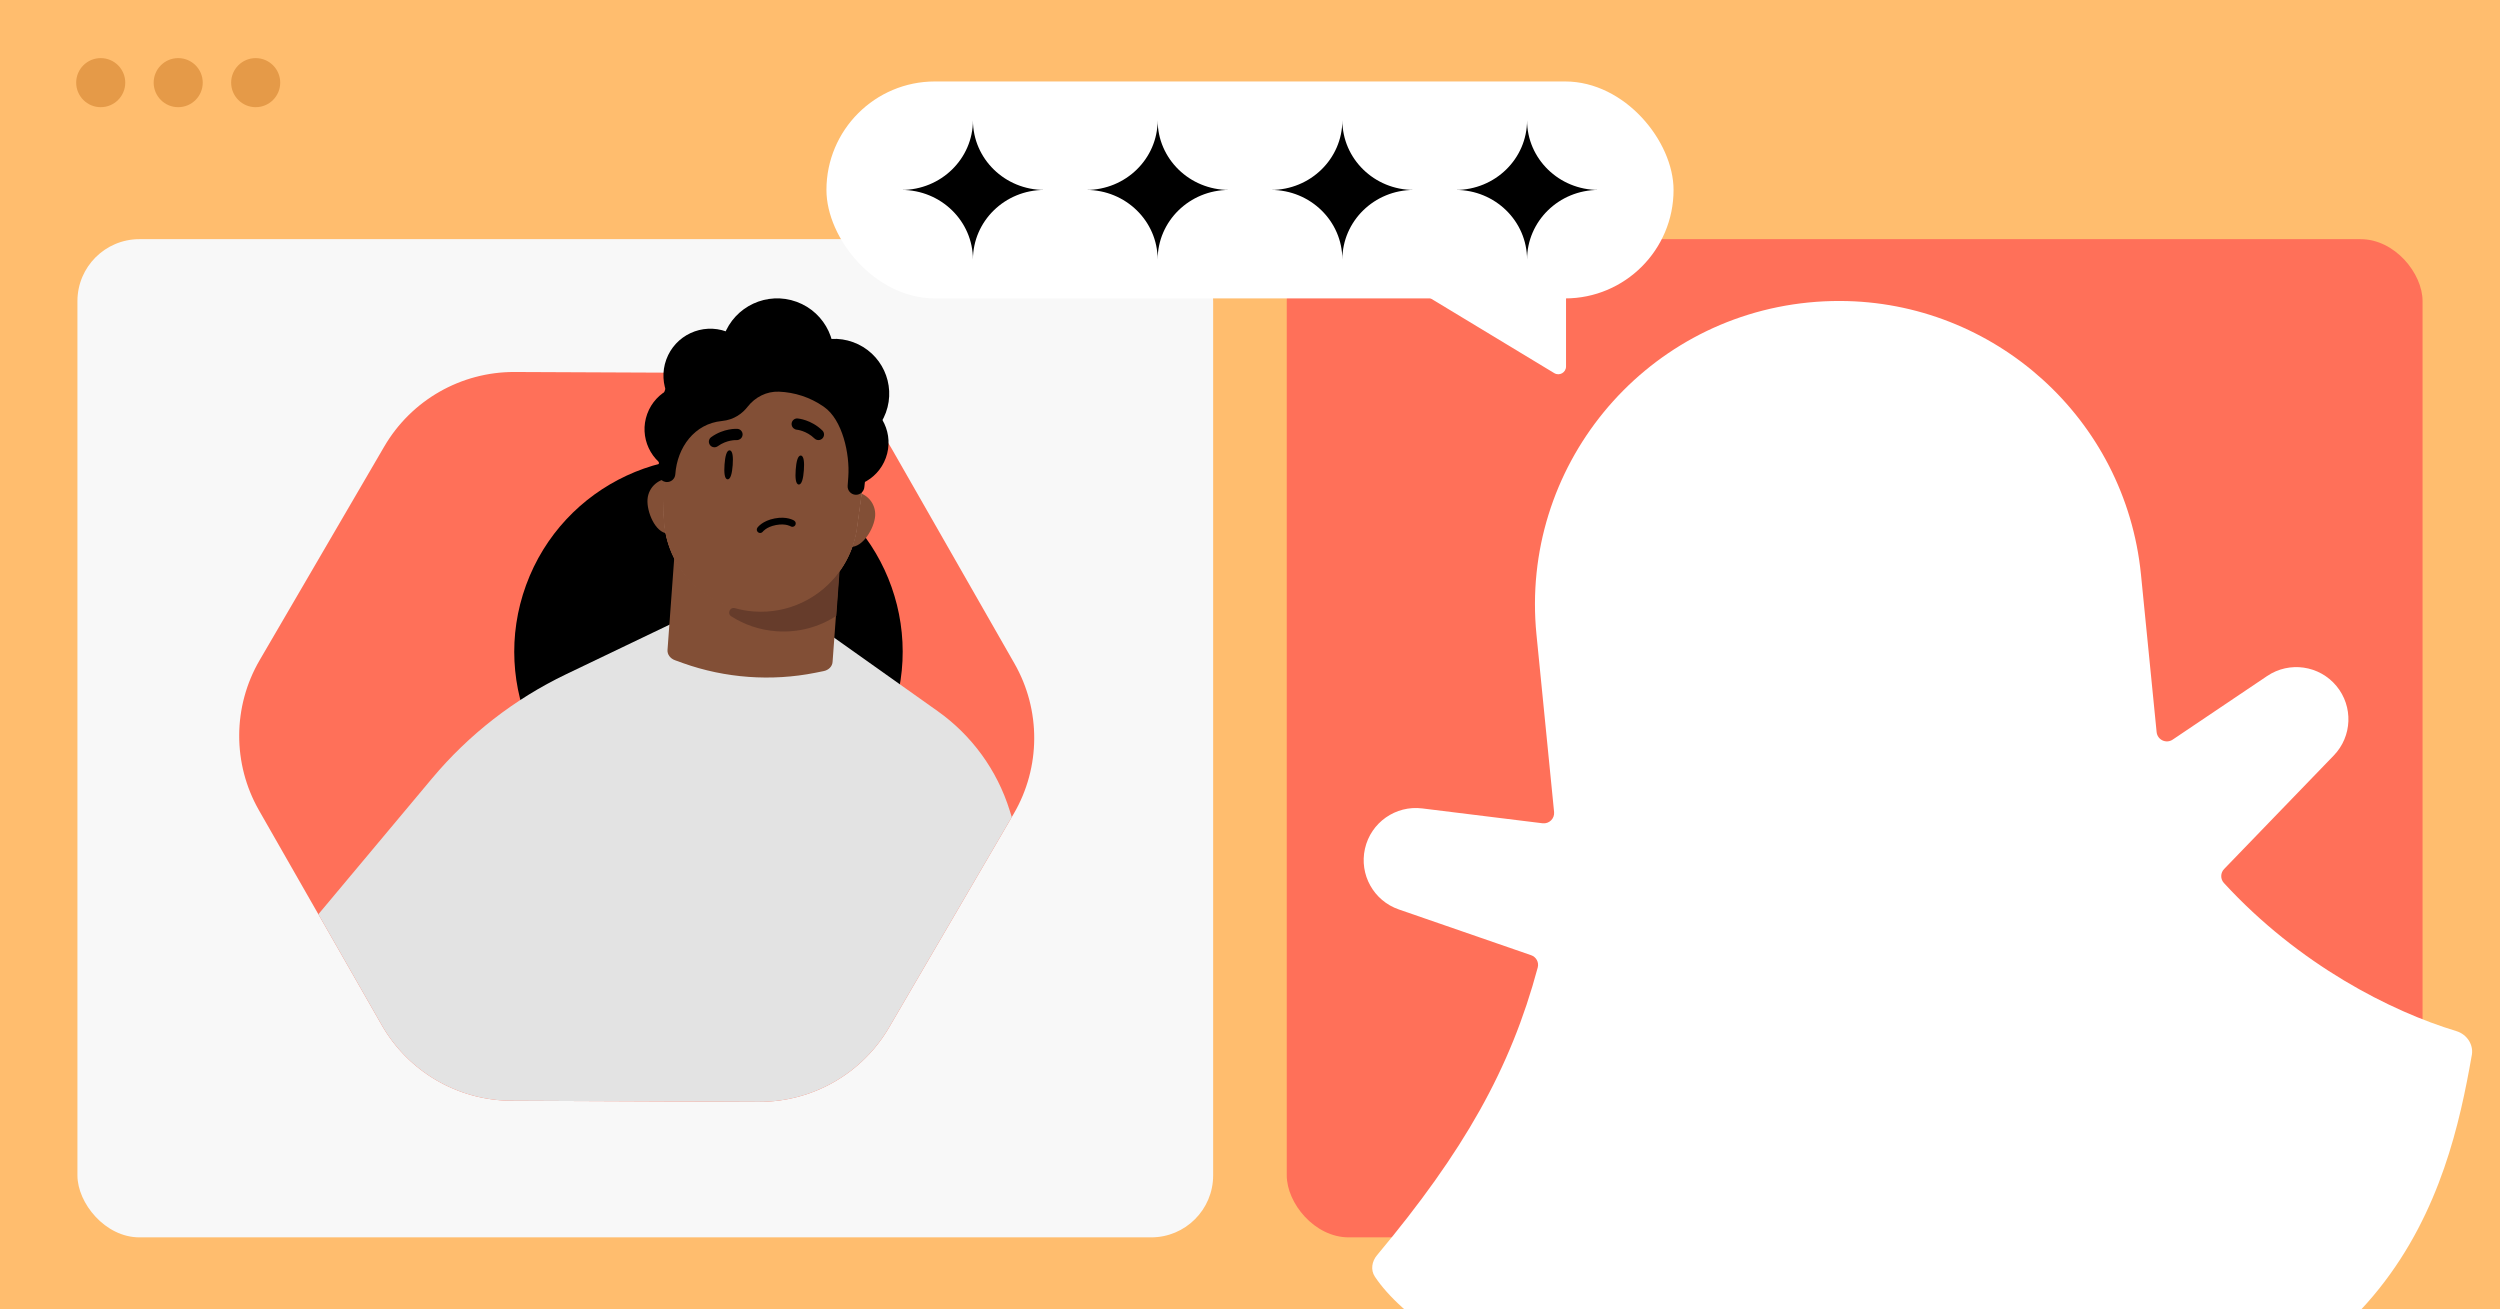
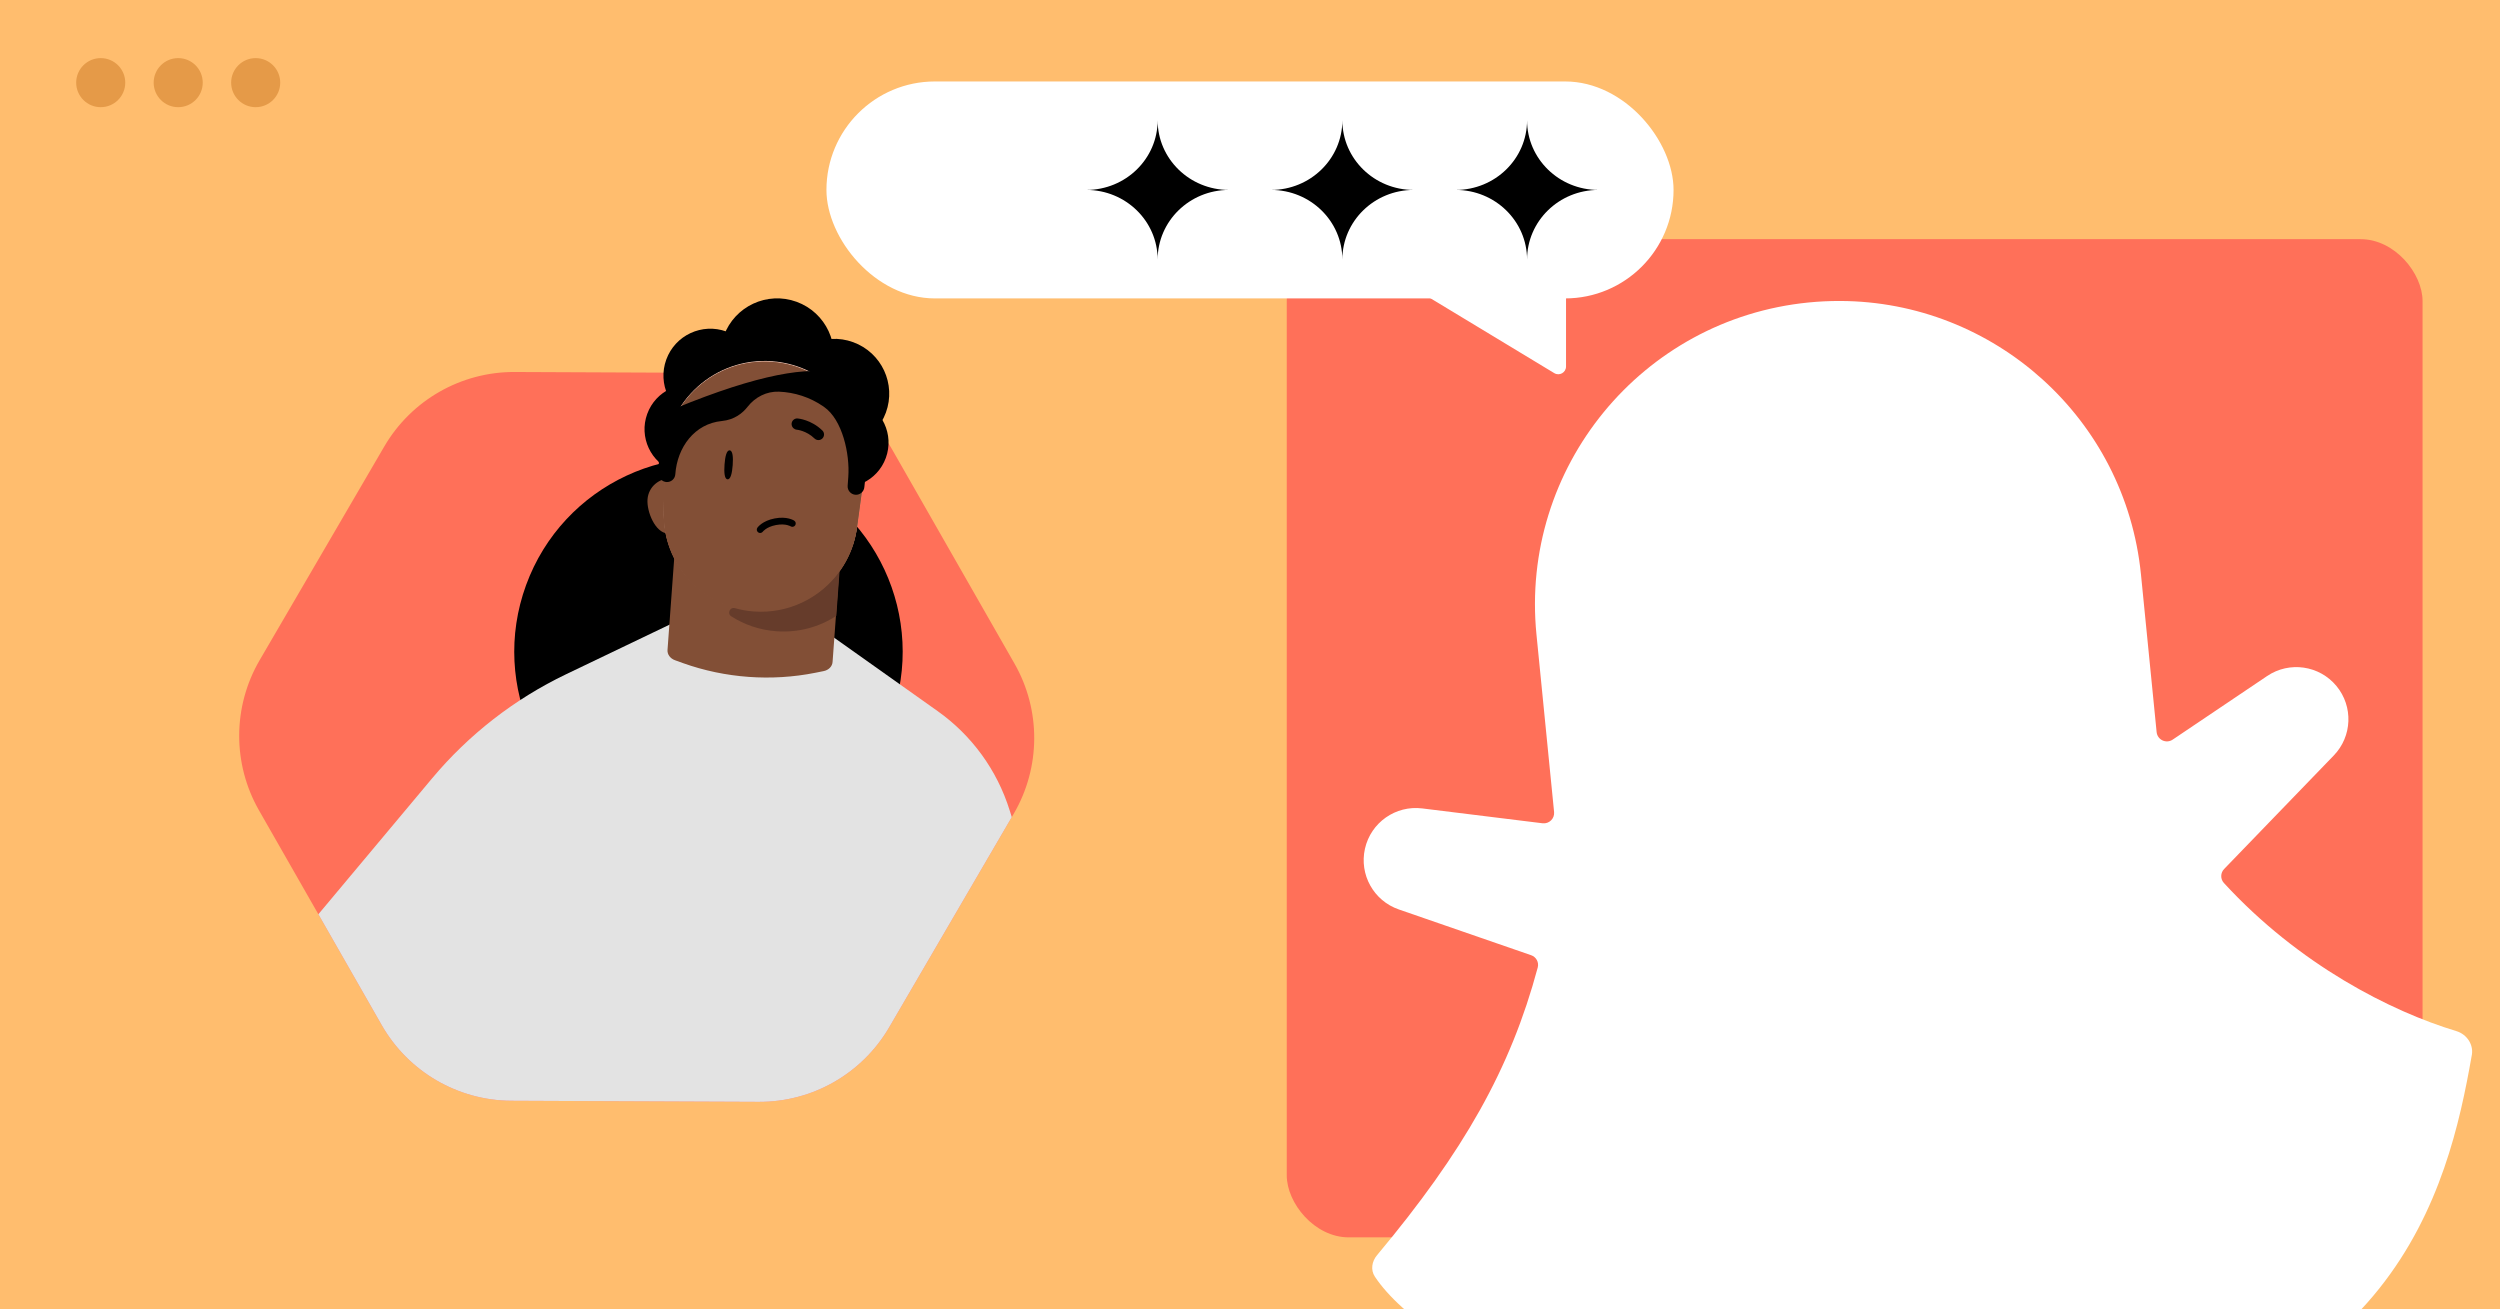
<svg xmlns="http://www.w3.org/2000/svg" width="968" height="507" viewBox="0 0 968 507" fill="none">
  <rect x="0" y="0" width="968" height="507" fill="#808080" stroke="none" />
  <g clip-path="url(#clip0_16076_3)">
    <rect width="968" height="507" fill="#FFBD6E" />
    <circle cx="39" cy="32" r="9.5" fill="#E59A48" />
    <circle cx="69" cy="32" r="9.5" fill="#E59A48" />
    <circle cx="99" cy="32" r="9.5" fill="#E59A48" />
    <rect y="61.5" width="968" height="445.5" fill="#FFBD6E" />
-     <rect x="29.981" y="92.605" width="439.75" height="386.5" rx="24" fill="#F8F8F8" />
    <rect x="498.231" y="92.605" width="439.788" height="386.5" rx="24" fill="#FF7059" />
    <path d="M295.039 144.457L199.281 144.033C178.5 143.941 159.254 154.942 148.784 172.891L100.541 255.609C90.071 273.558 89.973 295.729 100.284 313.769L147.793 396.911C158.104 414.951 177.258 426.122 198.033 426.214L293.791 426.637C314.572 426.729 333.818 415.728 344.288 397.78L392.531 315.062C403.001 297.113 403.099 274.942 392.788 256.901L345.279 173.76C334.968 155.719 315.814 144.549 295.039 144.457Z" fill="#FF7059" />
    <path d="M248.538 322.969C287.544 337.208 330.708 317.13 344.946 278.124C359.185 239.119 339.108 195.955 300.102 181.716C261.096 167.477 217.933 187.555 203.694 226.561C189.455 265.566 209.533 308.73 248.538 322.969Z" fill="black" />
    <path d="M293.394 158.113C304.786 162.272 317.392 156.408 321.55 145.016C325.709 133.625 319.845 121.019 308.453 116.86C297.062 112.702 284.456 118.565 280.297 129.957C276.139 141.349 282.002 153.955 293.394 158.113Z" fill="black" />
    <path d="M260.936 182.447C269.915 185.725 279.852 181.103 283.13 172.123C286.408 163.143 281.786 153.206 272.806 149.928C263.827 146.65 253.89 151.272 250.612 160.252C247.333 169.232 251.956 179.169 260.936 182.447Z" fill="black" />
    <path d="M320.799 187.625C329.779 190.903 339.716 186.281 342.994 177.301C346.272 168.321 341.649 158.384 332.67 155.106C323.69 151.828 313.753 156.45 310.475 165.43C307.197 174.41 311.819 184.347 320.799 187.625Z" fill="black" />
    <path d="M315.783 172.403C326.804 176.426 338.999 170.753 343.022 159.733C347.045 148.712 341.373 136.517 330.352 132.494C319.331 128.471 307.136 134.143 303.113 145.164C299.09 156.185 304.762 168.38 315.783 172.403Z" fill="black" />
    <path d="M268.819 162.493C278.239 165.932 288.664 161.083 292.103 151.662C295.542 142.242 290.693 131.817 281.272 128.378C271.852 124.939 261.427 129.788 257.988 139.209C254.549 148.629 259.398 159.054 268.819 162.493Z" fill="black" />
    <path d="M281.218 241.567L320.105 244.876L363.04 275.334C376.289 284.733 386.086 298.222 390.927 313.728L391.757 316.387L344.287 397.78C333.817 415.728 314.572 426.729 293.791 426.637L198.032 426.214C177.257 426.122 158.104 414.951 147.794 396.91L123.273 354L167.296 301.391C181.517 284.395 199.216 270.644 219.199 261.065L263.071 240.034L281.218 241.567Z" fill="#E3E3E3" />
    <path d="M286.661 167.422C287.207 167.06 287.579 166.466 287.622 165.774C287.692 164.624 286.823 163.609 285.66 163.532C285.433 163.517 280.524 163.222 275.742 166.668C274.786 167.351 274.574 168.66 275.255 169.631C275.939 170.58 277.26 170.794 278.216 170.11C281.711 167.58 285.332 167.787 285.378 167.789C285.844 167.816 286.287 167.651 286.661 167.422Z" fill="#FFBD6E" />
    <path d="M306.473 168.87C305.986 168.433 305.705 167.79 305.762 167.1C305.861 165.952 306.868 165.074 308.03 165.167C308.256 165.185 313.156 165.607 317.386 169.712C318.232 170.527 318.252 171.852 317.437 172.714C316.623 173.554 315.284 173.573 314.438 172.758C311.348 169.746 307.736 169.424 307.69 169.42C307.225 169.379 306.811 169.151 306.473 168.87Z" fill="#FFBD6E" />
    <path d="M326.8 195.714L322.371 256.321C322.245 258.039 320.86 259.46 318.928 259.847L315.657 260.505C298.674 263.893 280.768 262.584 264.473 256.764L261.355 255.639C259.5 254.975 258.336 253.368 258.46 251.669L262.891 191.043L326.808 195.715L326.8 195.714Z" fill="#824F36" />
    <path d="M268.047 194.596C268.398 189.794 264.8 185.645 260.02 185.296C255.24 184.946 251.07 188.528 250.719 193.33C250.368 198.132 253.678 206.214 258.465 206.564C263.253 206.913 267.698 199.369 268.047 194.596Z" fill="#824F36" />
-     <path d="M338.861 199.772C339.212 194.97 335.614 190.821 330.827 190.471C326.039 190.121 321.876 193.703 321.525 198.505C321.174 203.307 324.485 211.389 329.272 211.739C334.059 212.089 338.512 204.544 338.861 199.772Z" fill="#824F36" />
    <path d="M291.866 236.462C271.75 234.992 256.393 217.906 257.058 197.769L257.272 177.345C257.995 155.284 276.93 138.253 298.934 139.861C320.938 141.469 337.187 161.072 334.702 183.004L331.945 203.243C329.675 223.262 311.989 237.933 291.873 236.463L291.866 236.462Z" fill="#F4C9B8" />
    <path d="M291.844 236.759C271.728 235.289 256.371 218.203 257.036 198.066L257.251 177.642C257.974 155.581 276.908 138.55 298.912 140.158C320.916 141.766 337.166 161.369 334.681 183.301L331.923 203.54C329.653 223.559 311.967 238.23 291.852 236.76L291.844 236.759Z" fill="#824F36" />
    <path d="M291.844 236.759C271.728 235.289 256.371 218.203 257.036 198.066L257.251 177.642C257.974 155.581 276.908 138.55 298.912 140.158C320.916 141.766 337.166 161.369 334.681 183.301L331.923 203.54C329.653 223.559 311.967 238.23 291.852 236.76L291.844 236.759Z" fill="#824F36" />
    <path d="M325.075 221.267L323.818 238.462C317.171 242.804 309.108 245.039 300.604 244.418C294.151 243.946 288.203 241.89 283.114 238.618C281.458 237.555 282.634 234.958 284.532 235.471C286.89 236.136 289.346 236.577 291.881 236.763C305.329 237.746 317.691 231.489 325.075 221.267Z" fill="#663C2B" />
    <path d="M283.699 180.1C283.473 183.198 282.897 185.677 281.708 185.591C280.52 185.504 280.31 182.967 280.537 179.869C280.763 176.772 281.339 174.292 282.528 174.379C283.717 174.466 283.926 177.003 283.699 180.1Z" fill="black" />
-     <path d="M311.256 182.114C311.03 185.212 310.454 187.691 309.265 187.604C308.077 187.517 307.867 184.98 308.094 181.883C308.32 178.786 308.896 176.306 310.085 176.393C311.273 176.48 311.483 179.017 311.256 182.114Z" fill="black" />
-     <path d="M286.553 170.032C287.111 169.661 287.492 169.054 287.536 168.347C287.607 167.17 286.718 166.133 285.528 166.054C285.296 166.038 280.272 165.737 275.379 169.26C274.401 169.959 274.183 171.296 274.881 172.289C275.58 173.26 276.932 173.478 277.91 172.78C281.487 170.192 285.192 170.404 285.239 170.407C285.716 170.434 286.169 170.266 286.553 170.032Z" fill="black" />
    <path d="M307.236 165.814C306.738 165.366 306.45 164.709 306.509 164.003C306.609 162.829 307.639 161.933 308.829 162.027C309.06 162.046 314.075 162.478 318.404 166.675C319.27 167.508 319.291 168.863 318.456 169.744C317.623 170.603 316.253 170.623 315.387 169.789C312.225 166.709 308.528 166.38 308.481 166.376C308.006 166.334 307.582 166.101 307.236 165.814Z" fill="black" />
    <path fill-rule="evenodd" clip-rule="evenodd" d="M295.389 205.832C294.974 206.412 294.169 206.552 293.582 206.143C292.991 205.73 292.846 204.917 293.259 204.326C293.259 204.326 293.258 204.327 293.259 204.325C293.389 204.14 293.543 203.97 293.699 203.807C293.965 203.531 294.356 203.172 294.892 202.79C295.969 202.025 297.614 201.183 299.969 200.733C302.323 200.283 304.162 200.459 305.446 200.773C306.085 200.93 306.581 201.12 306.93 201.278C307.104 201.358 307.242 201.429 307.342 201.485C307.406 201.521 307.471 201.559 307.531 201.599C308.132 201.996 308.297 202.805 307.9 203.406C307.506 204.003 306.705 204.17 306.106 203.784C306.075 203.765 305.643 203.508 304.825 203.307C303.892 203.078 302.432 202.918 300.458 203.295C298.485 203.672 297.187 204.36 296.404 204.917C295.717 205.405 295.411 205.803 295.389 205.832Z" fill="black" />
-     <path d="M337.077 166.439L334.682 188.583C334.538 190.358 333.013 191.695 331.22 191.573C329.434 191.435 328.091 189.898 328.209 188.114L328.465 184.572C329.085 175.861 326.223 162.486 319.035 157.539L318.771 157.348C313.653 153.823 307.677 151.89 301.586 151.655C296.825 151.478 292.396 153.754 289.468 157.501C287.551 159.961 284.401 162.542 279.458 163.022C268.955 164.052 262.233 173.136 261.478 183.653C261.36 185.437 259.809 186.765 258.025 186.647C256.263 186.518 254.921 184.981 255.039 183.196L255.393 160.661C256.989 138.116 277.907 128.521 300.441 130.094C322.998 131.685 338.649 143.856 337.053 166.401" fill="black" />
+     <path d="M337.077 166.439L334.682 188.583C334.538 190.358 333.013 191.695 331.22 191.573C329.434 191.435 328.091 189.898 328.209 188.114L328.465 184.572C329.085 175.861 326.223 162.486 319.035 157.539L318.771 157.348C313.653 153.823 307.677 151.89 301.586 151.655C296.825 151.478 292.396 153.754 289.468 157.501C287.551 159.961 284.401 162.542 279.458 163.022C268.955 164.052 262.233 173.136 261.478 183.653C261.36 185.437 259.809 186.765 258.025 186.647C256.263 186.518 254.921 184.981 255.039 183.196L255.393 160.661C322.998 131.685 338.649 143.856 337.053 166.401" fill="black" />
    <rect x="320" y="31.542" width="328" height="84.004" rx="42.002" fill="white" />
-     <path d="M376.723 46.568C376.723 61.465 364.365 73.544 349.119 73.544C364.364 73.544 376.723 85.621 376.723 100.52C376.723 85.622 389.081 73.544 404.326 73.544C389.082 73.544 376.723 61.467 376.723 46.568Z" fill="black" />
    <path d="M448.241 46.568C448.241 61.465 435.883 73.544 420.637 73.544C435.882 73.544 448.241 85.621 448.241 100.52C448.241 85.622 460.599 73.544 475.844 73.544C460.6 73.544 448.241 61.467 448.241 46.568Z" fill="black" />
    <path d="M519.759 46.568C519.759 61.465 507.401 73.544 492.156 73.544C507.4 73.544 519.759 85.621 519.759 100.52C519.759 85.622 532.117 73.544 547.363 73.544C532.118 73.544 519.759 61.467 519.759 46.568Z" fill="black" />
    <path d="M591.277 46.568C591.277 61.465 578.919 73.544 563.674 73.544C578.918 73.544 591.277 85.621 591.277 100.52C591.277 85.622 603.635 73.544 618.881 73.544C603.636 73.544 591.277 61.467 591.277 46.568Z" fill="black" />
    <path d="M606.366 141.91V109.578H544.097L601.814 144.477C603.814 145.686 606.366 144.246 606.366 141.91Z" fill="white" />
    <path d="M712.428 116.538C772.001 116.669 822.971 161.907 828.986 222.464L835.044 283.462C835.343 286.474 838.749 288.075 841.259 286.385L877.849 261.747C886.456 255.952 898.054 257.625 904.672 265.617C911.229 273.536 910.786 285.119 903.643 292.515L861.183 336.478C859.733 337.979 859.679 340.347 861.091 341.884C890.194 373.576 925.786 391.608 951.084 399.239C955.296 400.51 958.012 404.718 957 409C948 460 927.252 547.122 787.133 561.04C643.934 575.263 552.194 524.344 532.341 494.308C530.635 491.727 531.177 488.418 533.161 486.044C566.757 445.842 584.885 413.868 595.41 374.618C595.949 372.611 594.829 370.538 592.865 369.859L541.604 352.129C531.888 348.768 526.25 338.641 528.512 328.611C530.794 318.489 540.379 311.746 550.677 313.018L597.273 318.771C599.818 319.085 601.997 316.957 601.744 314.406L594.92 245.697C588.504 181.103 635.667 123.538 700.261 117.122C704.298 116.721 708.308 116.529 712.279 116.538H712.428Z" fill="white" />
  </g>
  <defs>
    <clipPath id="clip0_16076_3">
      <rect width="968" height="507" fill="white" />
    </clipPath>
  </defs>
</svg>